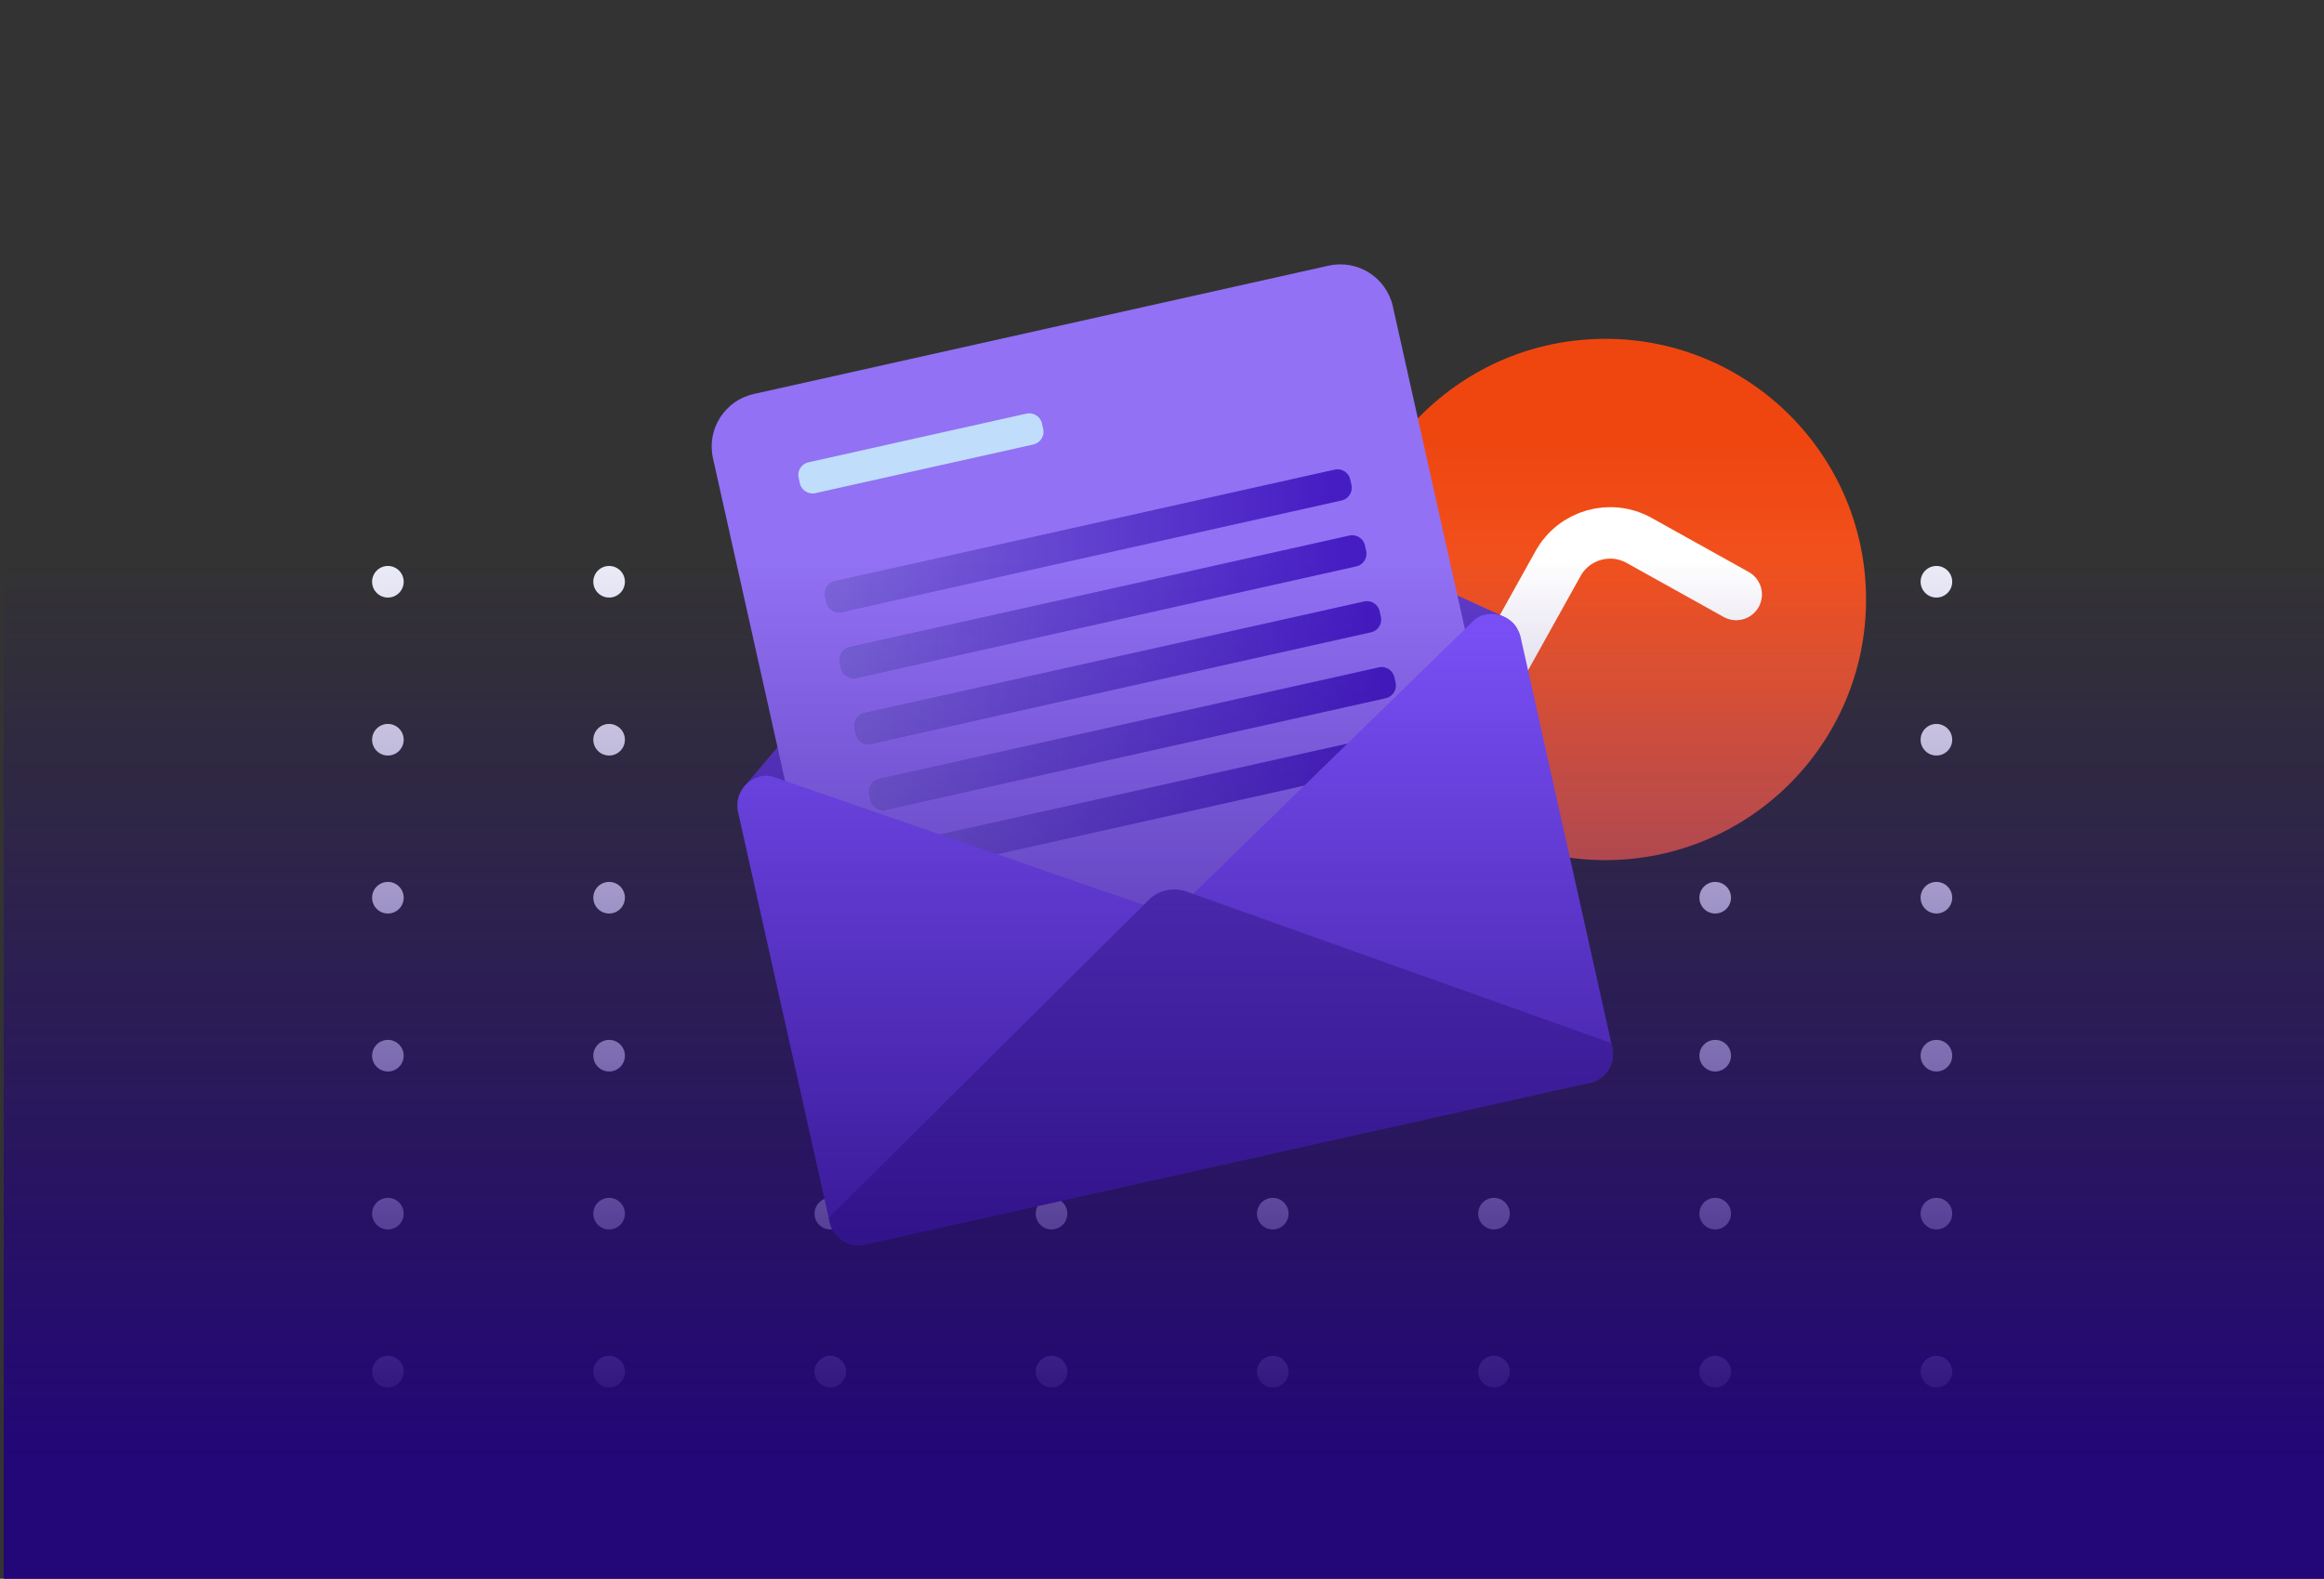
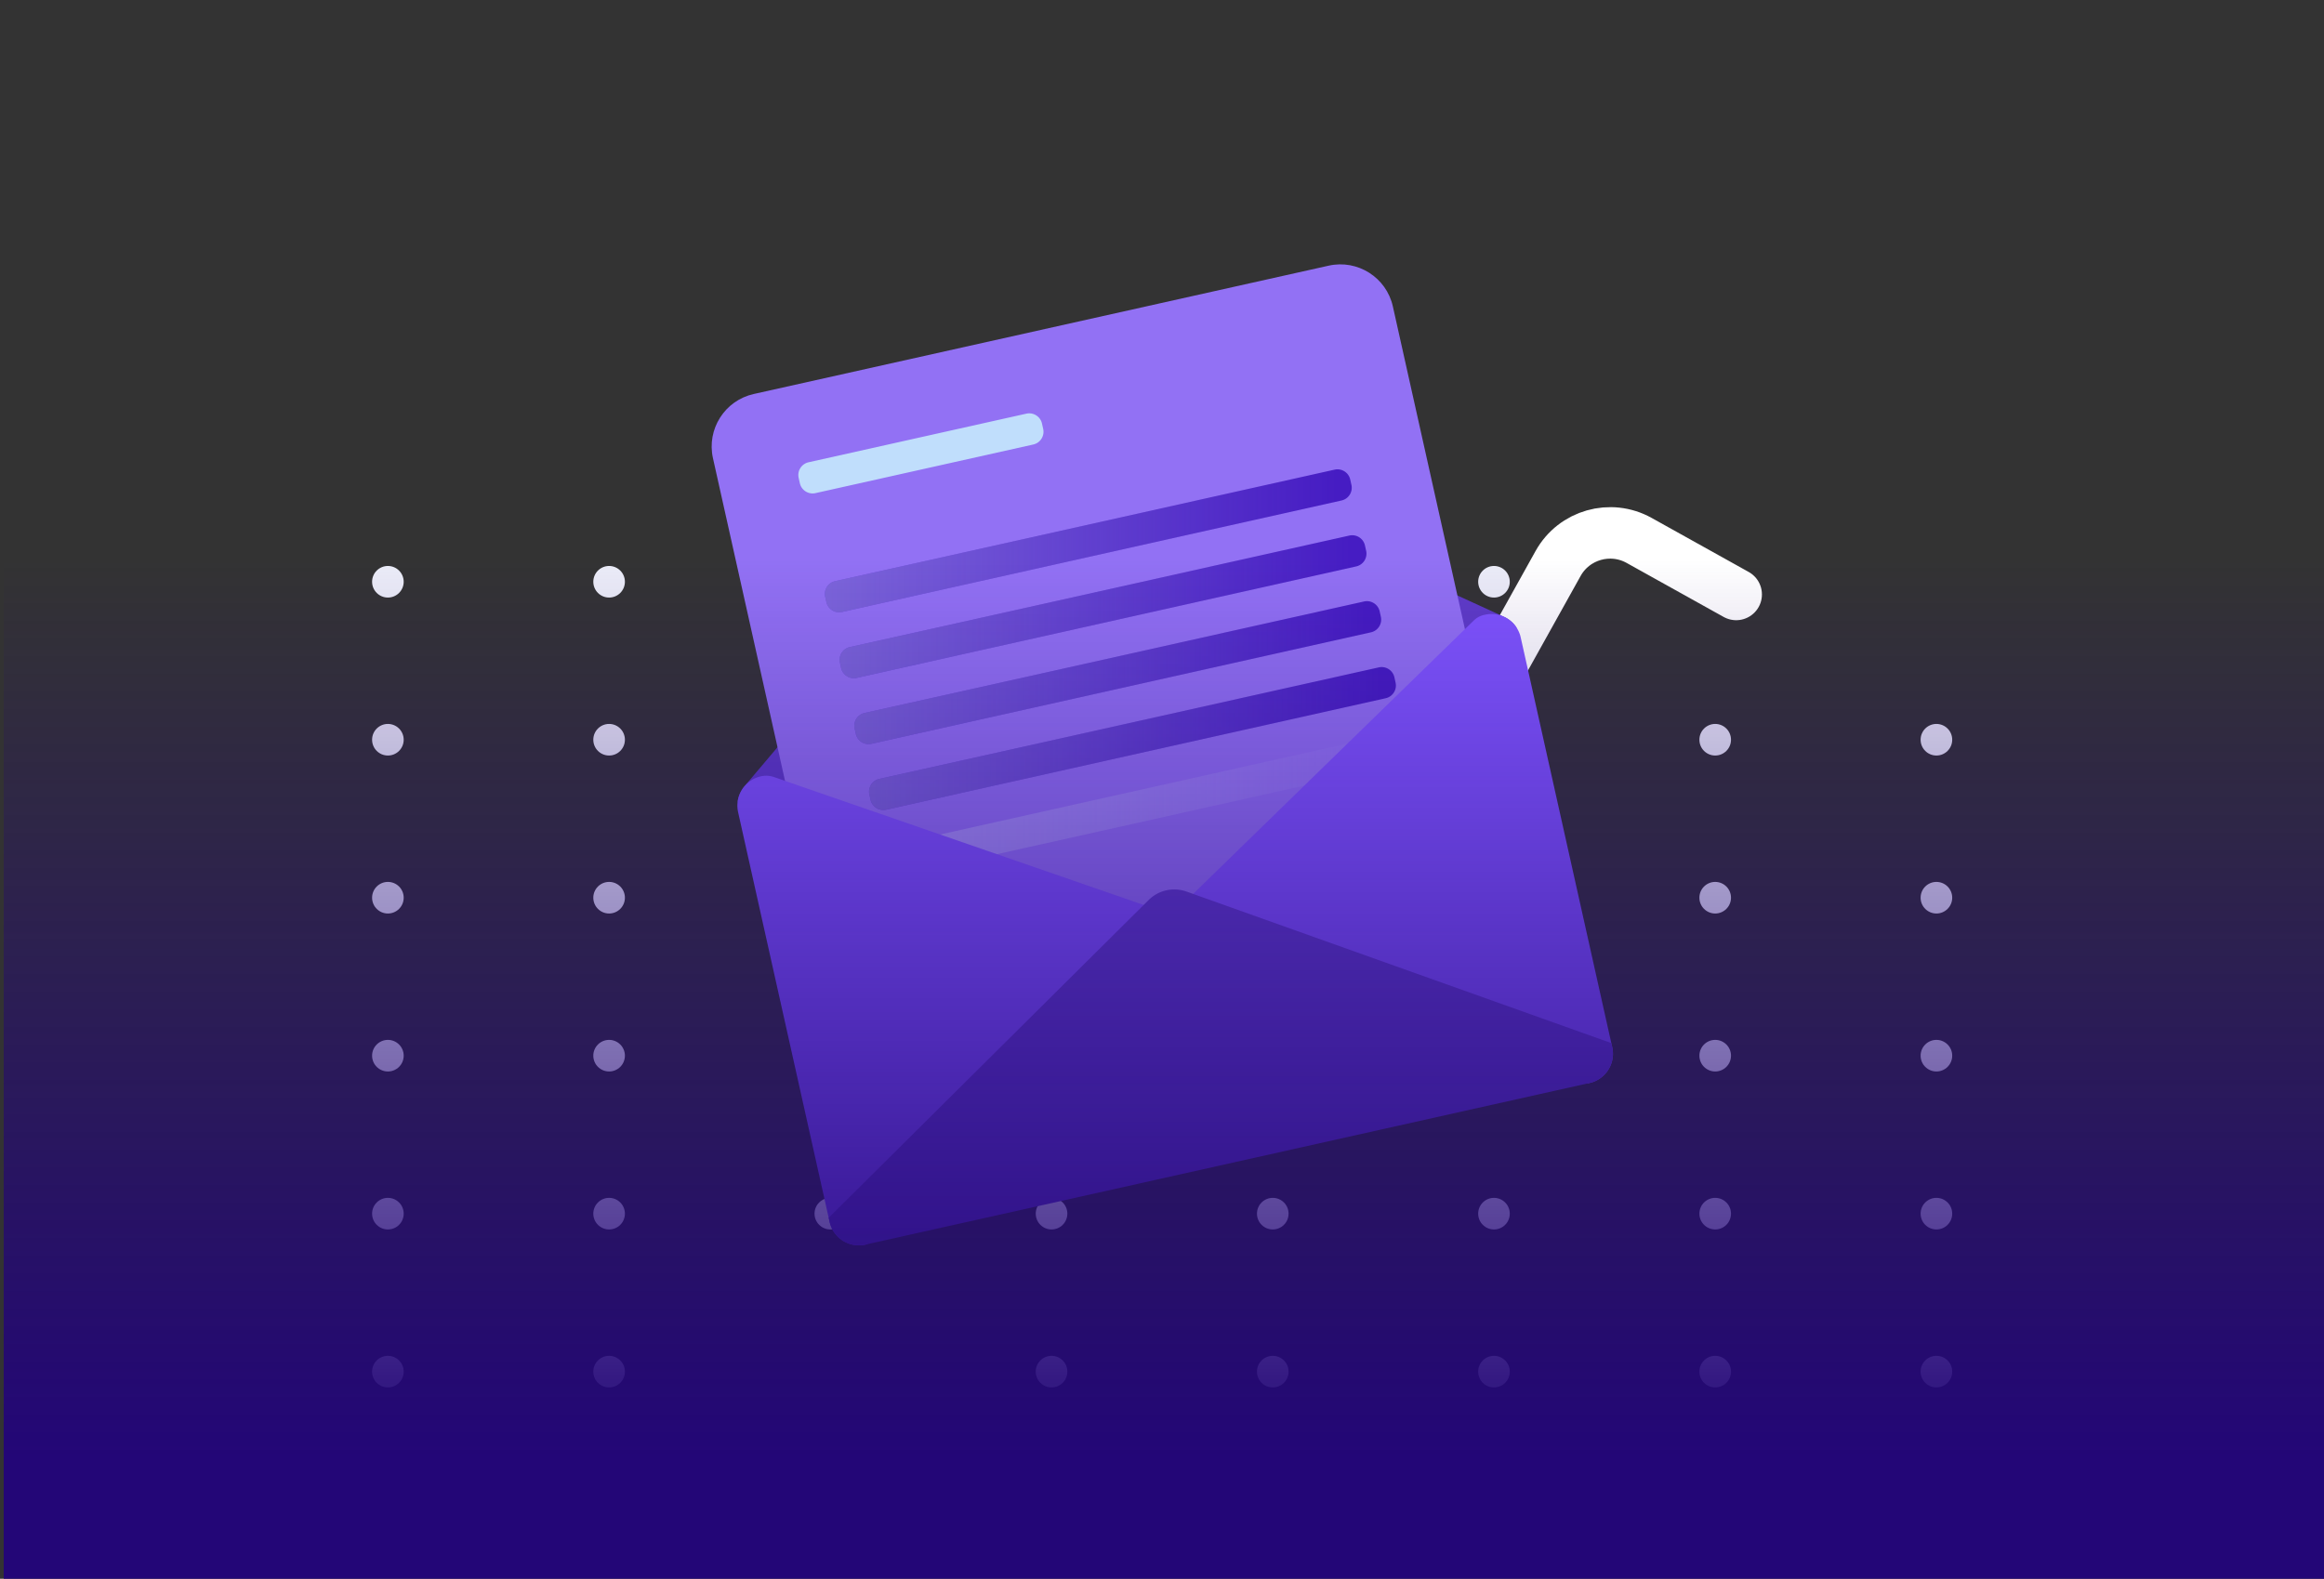
<svg xmlns="http://www.w3.org/2000/svg" width="624" height="424" fill="none" viewBox="0 0 624 424">
  <rect x="0" y="0" width="624" height="424" fill="#333333" stroke="none" />
  <g clip-path="url(#a)">
    <circle cx="104.15" cy="156.243" r="4.243" fill="#ECEDF8" />
    <circle cx="163.547" cy="156.243" r="4.243" fill="#ECEDF8" />
    <circle cx="222.945" cy="156.243" r="4.243" fill="#ECEDF8" />
    <circle cx="282.342" cy="156.243" r="4.243" fill="#ECEDF8" />
    <circle cx="341.74" cy="156.243" r="4.243" fill="#ECEDF8" />
    <circle cx="401.138" cy="156.243" r="4.243" fill="#ECEDF8" />
    <circle cx="460.536" cy="156.243" r="4.243" fill="#ECEDF8" />
-     <circle cx="519.933" cy="156.243" r="4.243" fill="#ECEDF8" />
    <circle cx="104.15" cy="198.669" r="4.243" fill="#ECEDF8" />
    <circle cx="163.547" cy="198.669" r="4.243" fill="#ECEDF8" />
    <circle cx="222.945" cy="198.669" r="4.243" fill="#ECEDF8" />
    <circle cx="282.342" cy="198.669" r="4.243" fill="#ECEDF8" />
    <circle cx="341.74" cy="198.669" r="4.243" fill="#ECEDF8" />
    <circle cx="401.138" cy="198.669" r="4.243" fill="#ECEDF8" />
    <circle cx="460.536" cy="198.669" r="4.243" fill="#ECEDF8" />
    <circle cx="519.933" cy="198.669" r="4.243" fill="#ECEDF8" />
    <circle cx="104.15" cy="241.096" r="4.243" fill="#ECEDF8" />
    <circle cx="163.547" cy="241.096" r="4.243" fill="#ECEDF8" />
    <circle cx="222.945" cy="241.096" r="4.243" fill="#ECEDF8" />
    <circle cx="282.342" cy="241.096" r="4.243" fill="#ECEDF8" />
    <circle cx="341.74" cy="241.096" r="4.243" fill="#ECEDF8" />
    <circle cx="401.137" cy="241.096" r="4.243" fill="#ECEDF8" />
    <circle cx="460.536" cy="241.096" r="4.243" fill="#ECEDF8" />
    <circle cx="519.933" cy="241.096" r="4.243" fill="#ECEDF8" />
    <circle cx="104.15" cy="283.523" r="4.243" fill="#ECEDF8" />
    <circle cx="163.547" cy="283.523" r="4.243" fill="#ECEDF8" />
    <circle cx="222.945" cy="283.523" r="4.243" fill="#ECEDF8" />
    <circle cx="282.342" cy="283.523" r="4.243" fill="#ECEDF8" />
    <circle cx="341.74" cy="283.523" r="4.243" fill="#ECEDF8" />
    <circle cx="401.138" cy="283.523" r="4.243" fill="#ECEDF8" />
    <circle cx="460.536" cy="283.523" r="4.243" fill="#ECEDF8" />
    <circle cx="519.933" cy="283.523" r="4.243" fill="#ECEDF8" />
    <circle cx="104.15" cy="325.95" r="4.243" fill="#ECEDF8" />
    <circle cx="163.547" cy="325.95" r="4.243" fill="#ECEDF8" />
    <circle cx="222.945" cy="325.95" r="4.243" fill="#ECEDF8" />
    <circle cx="282.342" cy="325.95" r="4.243" fill="#ECEDF8" />
    <circle cx="341.74" cy="325.95" r="4.243" fill="#ECEDF8" />
    <circle cx="401.137" cy="325.95" r="4.243" fill="#ECEDF8" />
    <circle cx="460.536" cy="325.95" r="4.243" fill="#ECEDF8" />
    <circle cx="519.933" cy="325.95" r="4.243" fill="#ECEDF8" />
    <circle cx="104.15" cy="368.376" r="4.243" fill="#ECEDF8" />
    <circle cx="163.547" cy="368.376" r="4.243" fill="#ECEDF8" />
-     <circle cx="222.945" cy="368.376" r="4.243" fill="#ECEDF8" />
    <circle cx="282.342" cy="368.376" r="4.243" fill="#ECEDF8" />
    <circle cx="341.74" cy="368.376" r="4.243" fill="#ECEDF8" />
    <circle cx="401.137" cy="368.376" r="4.243" fill="#ECEDF8" />
    <circle cx="460.536" cy="368.376" r="4.243" fill="#ECEDF8" />
    <circle cx="519.933" cy="368.376" r="4.243" fill="#ECEDF8" />
    <circle cx="104.15" cy="410.803" r="4.243" fill="#ECEDF8" />
-     <circle cx="163.547" cy="410.803" r="4.243" fill="#ECEDF8" />
    <circle cx="222.945" cy="410.803" r="4.243" fill="#ECEDF8" />
    <circle cx="282.342" cy="410.803" r="4.243" fill="#ECEDF8" />
    <circle cx="341.74" cy="410.803" r="4.243" fill="#ECEDF8" />
    <circle cx="401.138" cy="410.803" r="4.243" fill="#ECEDF8" />
    <circle cx="460.536" cy="410.803" r="4.243" fill="#ECEDF8" />
    <circle cx="519.933" cy="410.803" r="4.243" fill="#ECEDF8" />
-     <path fill="url(#b)" d="M431.041 231c38.66 0 70-31.34 70-70s-31.34-70-70-70-70 31.34-70 70 31.34 70 70 70Z" />
    <path stroke="#fff" stroke-linecap="round" stroke-linejoin="round" stroke-miterlimit="10" stroke-width="13.827" d="m403.837 177.395 14.513-26.059c4.299-7.72 14.042-10.494 21.763-6.194l26.057 14.51" />
    <path fill="#5F3CC8" d="m407.245 168.623-209.192 46.706a8.067 8.067 0 0 1 1.683-3.97l.338-.403 80.493-95.209a8.16 8.16 0 0 1 9.644-2.153l113.339 51.932c.005-.008.006-.001.006-.001l.478.222a4.204 4.204 0 0 1 .417.22c.09.047.176.101.262.156.264.162.517.34.763.539a6.8 6.8 0 0 1 .321.269c.433.38.823.807 1.162 1.28.095.126.185.259.276.393 0 .007.009.011.01.017v.002Z" />
    <path fill="#9271F4" d="m410.971 247.937-182.556 40.76-36.983-165.642c-1.737-7.783 3.163-15.5 10.946-17.238L356.749 71.35c7.783-1.737 15.5 3.163 17.238 10.946l36.984 165.641Z" />
    <path fill="#461CC3" d="m360.209 134.415-134.14 29.95a3.51 3.51 0 0 1-4.18-2.654l-.325-1.452a3.513 3.513 0 0 1 2.655-4.18l134.14-29.95a3.511 3.511 0 0 1 4.18 2.654l.324 1.452a3.51 3.51 0 0 1-2.654 4.18Z" />
    <path fill="url(#c)" fill-opacity=".42" d="m360.209 134.415-134.14 29.95a3.51 3.51 0 0 1-4.18-2.654l-.325-1.452a3.513 3.513 0 0 1 2.655-4.18l134.14-29.95a3.511 3.511 0 0 1 4.18 2.654l.324 1.452a3.51 3.51 0 0 1-2.654 4.18Z" />
    <path fill="#461CC3" d="m364.162 152.118-134.14 29.949a3.511 3.511 0 0 1-4.18-2.654l-.324-1.452a3.512 3.512 0 0 1 2.654-4.18l134.141-29.95a3.512 3.512 0 0 1 4.18 2.654l.324 1.453a3.512 3.512 0 0 1-2.655 4.18Z" />
    <path fill="url(#d)" fill-opacity=".42" d="m364.162 152.118-134.14 29.949a3.511 3.511 0 0 1-4.18-2.654l-.324-1.452a3.512 3.512 0 0 1 2.654-4.18l134.141-29.95a3.512 3.512 0 0 1 4.18 2.654l.324 1.453a3.512 3.512 0 0 1-2.655 4.18Z" />
    <path fill="#461CC3" d="m368.114 169.82-134.141 29.95a3.512 3.512 0 0 1-4.18-2.655l-.324-1.452a3.512 3.512 0 0 1 2.654-4.18l134.141-29.95a3.513 3.513 0 0 1 4.18 2.654l.324 1.453a3.512 3.512 0 0 1-2.654 4.18Z" />
    <path fill="url(#e)" fill-opacity=".42" d="m368.114 169.82-134.141 29.95a3.512 3.512 0 0 1-4.18-2.655l-.324-1.452a3.512 3.512 0 0 1 2.654-4.18l134.141-29.95a3.513 3.513 0 0 1 4.18 2.654l.324 1.453a3.512 3.512 0 0 1-2.654 4.18Z" />
    <path fill="#461CC3" d="m372.067 187.523-134.141 29.95a3.513 3.513 0 0 1-4.18-2.654l-.324-1.453a3.512 3.512 0 0 1 2.654-4.18l134.141-29.95a3.513 3.513 0 0 1 4.18 2.654l.324 1.453a3.511 3.511 0 0 1-2.654 4.18Z" />
    <path fill="url(#f)" fill-opacity=".42" d="m372.067 187.523-134.141 29.95a3.513 3.513 0 0 1-4.18-2.654l-.324-1.453a3.512 3.512 0 0 1 2.654-4.18l134.141-29.95a3.513 3.513 0 0 1 4.18 2.654l.324 1.453a3.511 3.511 0 0 1-2.654 4.18Z" />
-     <path fill="#461CC3" d="m376.018 205.225-134.141 29.95a3.511 3.511 0 0 1-4.18-2.654l-.324-1.453a3.512 3.512 0 0 1 2.654-4.18l134.141-29.949a3.512 3.512 0 0 1 4.18 2.654l.324 1.452a3.511 3.511 0 0 1-2.654 4.18Z" />
    <path fill="url(#g)" fill-opacity=".42" d="m376.018 205.225-134.141 29.95a3.511 3.511 0 0 1-4.18-2.654l-.324-1.453a3.512 3.512 0 0 1 2.654-4.18l134.141-29.949a3.512 3.512 0 0 1 4.18 2.654l.324 1.452a3.511 3.511 0 0 1-2.654 4.18Z" />
    <path fill="#C0DEFC" d="m277.445 119.378-58.501 13.062a3.51 3.51 0 0 1-4.18-2.654l-.325-1.452a3.513 3.513 0 0 1 2.655-4.18l58.501-13.062a3.512 3.512 0 0 1 4.18 2.654l.324 1.452a3.511 3.511 0 0 1-2.654 4.18Z" />
    <path fill="#8055FF" d="M316.195 252.631v.006a5.19 5.19 0 0 1-.883 1.135l-82.5 80.4-.432.097a7.924 7.924 0 0 1-2.68.143 8.003 8.003 0 0 1-4.036-1.655 7.627 7.627 0 0 1-.864-.777c-.094-.094-.176-.189-.263-.283-.083-.102-.172-.202-.25-.305a8.014 8.014 0 0 1-1.539-3.237l-24.567-110.03a8.087 8.087 0 0 1-.128-2.795 8.077 8.077 0 0 1 1.683-3.97l.339-.403a7.996 7.996 0 0 1 4.222-2.461 6.495 6.495 0 0 1 3.538.201l7.818 2.704 88.115 30.495 3.314 1.147 6.324 2.188a5.28 5.28 0 0 1 1.283.651v.007c2.152 1.507 2.814 4.471 1.508 6.743l-.002-.001Z" />
    <path fill="#8055FF" d="m408.319 171.207 24.567 110.031c.03.134.053.269.078.41.015.065.023.129.03.195.014.057.021.122.029.187.006.026.006.053.011.078.004.045.005.085.008.126.014.097.017.196.026.295.007.092.009.191.01.286.003.013 0 .033.004.046 0 .027 0 .06-.005.095a.317.317 0 0 1 .004.107c.004.046 0 .093-.001.14a3.72 3.72 0 0 1-.012.304c-.007.15-.02.3-.041.445.002.007.003.013-.001.021-.011.076-.014.143-.032.222-.006.062-.019.125-.03.194-.004.015-.005.034-.008.055-.038.189-.074.385-.127.571-.014.056-.031.127-.051.191l-.059.188c-.021.058-.033.121-.06.181-.04.122-.086.247-.133.365-.029.08-.06.147-.085.22-.076.171-.155.328-.232.487a5.984 5.984 0 0 1-.185.342c-.062.115-.132.223-.201.332-.028.054-.064.101-.098.157-.031.047-.06.093-.098.135-.034.055-.076.11-.116.166-.01.016-.027.033-.036.049a6.253 6.253 0 0 1-.307.389c-.012.01-.021.025-.031.041-.087.093-.171.193-.264.286-.033.034-.059.067-.087.093a2.276 2.276 0 0 1-.148.147.946.946 0 0 1-.122.114 7.382 7.382 0 0 1-1.139.89c-.023.012-.047.03-.064.041-.024.011-.054.031-.077.044a3.17 3.17 0 0 1-.255.151c-.148.087-.299.16-.45.234l-.236.112a1.548 1.548 0 0 1-.154.062c-.061.028-.128.055-.188.083l-.02.004c-.057.019-.11.044-.16.063-.025.005-.05.018-.075.023l-.136.05c-.027.005-.05.018-.082.025a9.51 9.51 0 0 1-.707.192l-.433.097-108.863-37.674a5.094 5.094 0 0 1-1.276-.652v-.006c-2.159-1.507-2.817-4.457-1.508-6.744v-.007c.225-.397.52-.785.877-1.132l4.786-4.669 2.511-2.448 66.782-65.08 6.058-5.901a5.835 5.835 0 0 1 2.803-1.517l.181-.04a5.23 5.23 0 0 1 .567-.1.299.299 0 0 1 .104-.017 6.518 6.518 0 0 1 1.148-.075 7.845 7.845 0 0 1 1.233.098c.249.038.496.098.739.163.134.03.269.067.4.112.23.069.455.152.672.252.005-.008.006-.002.006-.002l.478.222a4.057 4.057 0 0 1 .417.22c.091.048.176.101.262.156.264.162.517.34.763.54.112.088.22.178.321.269.433.379.823.807 1.162 1.279.095.126.185.26.276.393.001.007.009.012.011.019a7.673 7.673 0 0 1 .547 1.009c.04.092.08.176.114.269.04.092.075.183.109.276.044.111.082.222.115.336.034.094.063.193.085.289.036.133.074.272.103.405l-.004-.005Z" />
    <path fill="#5F3CC8" d="m432.638 280.14.245 1.097a8.067 8.067 0 0 1-6.114 9.63l-194.392 43.401a8.067 8.067 0 0 1-9.63-6.113l-.245-1.097 85.914-85.345a9.761 9.761 0 0 1 10.16-2.268l114.062 40.696v-.001Z" />
    <path fill="url(#h)" d="M1 1.233h623v423H1z" />
  </g>
  <defs>
    <linearGradient id="b" x1="419.794" x2="419.794" y1="274.914" y2="118.594" gradientUnits="userSpaceOnUse">
      <stop stop-color="#FA774E" />
      <stop offset="1" stop-color="#EF4610" />
    </linearGradient>
    <linearGradient id="c" x1="358.882" x2="221.48" y1="145.247" y2="145.247" gradientUnits="userSpaceOnUse">
      <stop stop-color="#C9CCFC" stop-opacity="0" />
      <stop offset="1" stop-color="#C9CCFC" />
    </linearGradient>
    <linearGradient id="d" x1="362.836" x2="225.434" y1="162.949" y2="162.949" gradientUnits="userSpaceOnUse">
      <stop stop-color="#C9CCFC" stop-opacity="0" />
      <stop offset="1" stop-color="#C9CCFC" />
    </linearGradient>
    <linearGradient id="e" x1="366.787" x2="229.385" y1="180.651" y2="180.651" gradientUnits="userSpaceOnUse">
      <stop stop-color="#C9CCFC" stop-opacity="0" />
      <stop offset="1" stop-color="#C9CCFC" />
    </linearGradient>
    <linearGradient id="f" x1="370.74" x2="233.338" y1="198.355" y2="198.355" gradientUnits="userSpaceOnUse">
      <stop stop-color="#C9CCFC" stop-opacity="0" />
      <stop offset="1" stop-color="#C9CCFC" />
    </linearGradient>
    <linearGradient id="g" x1="374.691" x2="237.289" y1="216.057" y2="216.057" gradientUnits="userSpaceOnUse">
      <stop stop-color="#C9CCFC" stop-opacity="0" />
      <stop offset="1" stop-color="#C9CCFC" />
    </linearGradient>
    <linearGradient id="h" x1="312.5" x2="312.5" y1="391.733" y2="150.233" gradientUnits="userSpaceOnUse">
      <stop stop-color="#230677" />
      <stop offset="1" stop-color="#230677" stop-opacity="0" />
    </linearGradient>
    <clipPath id="a">
      <path fill="#fff" d="M0 0h624v424H0z" />
    </clipPath>
  </defs>
</svg>